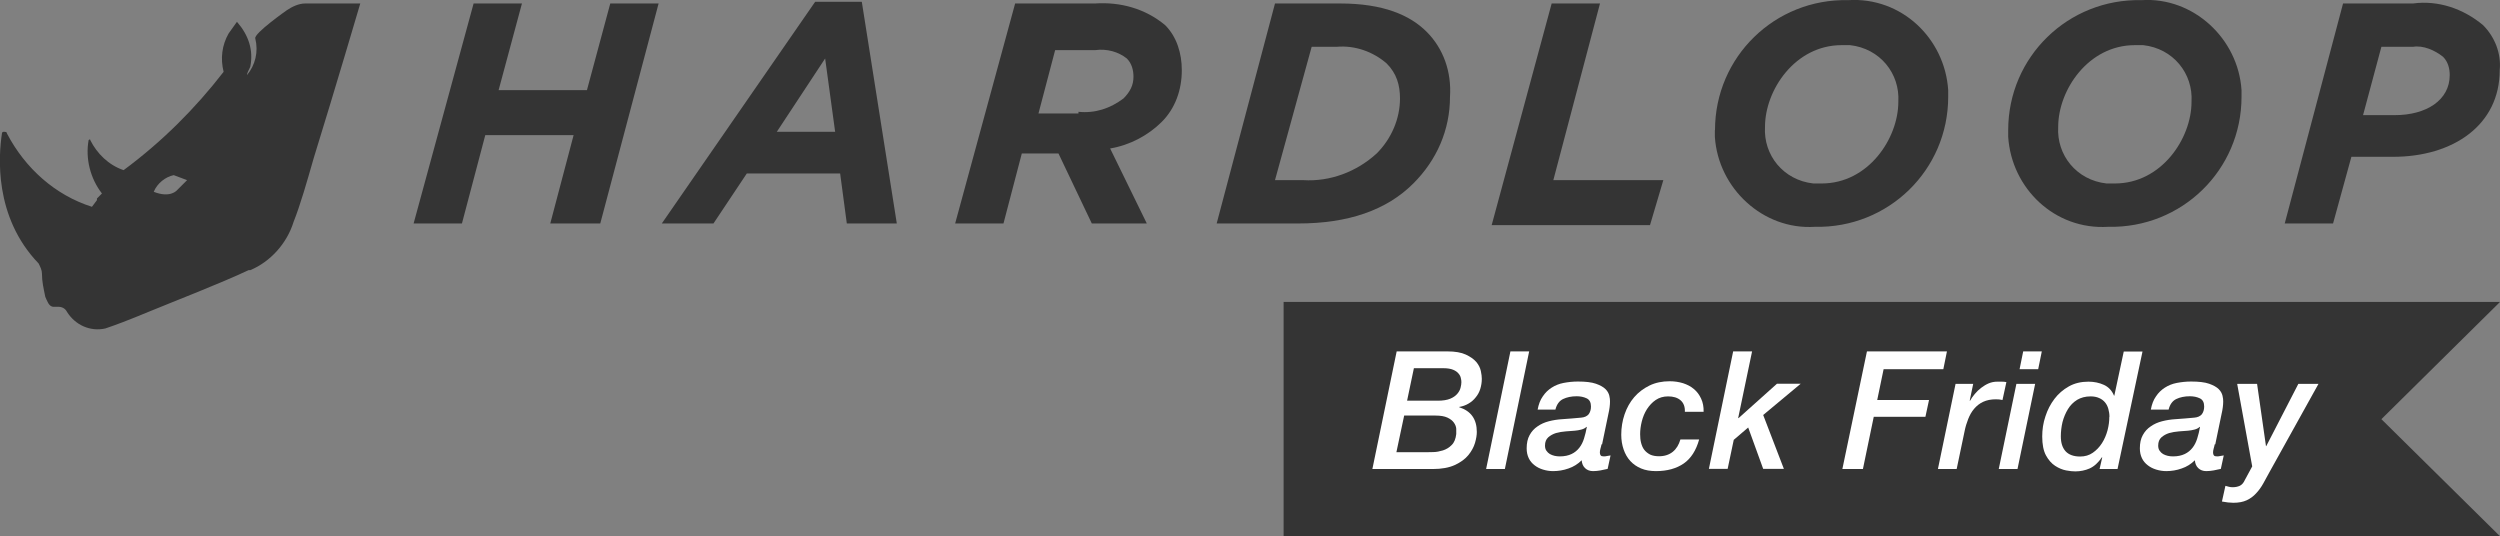
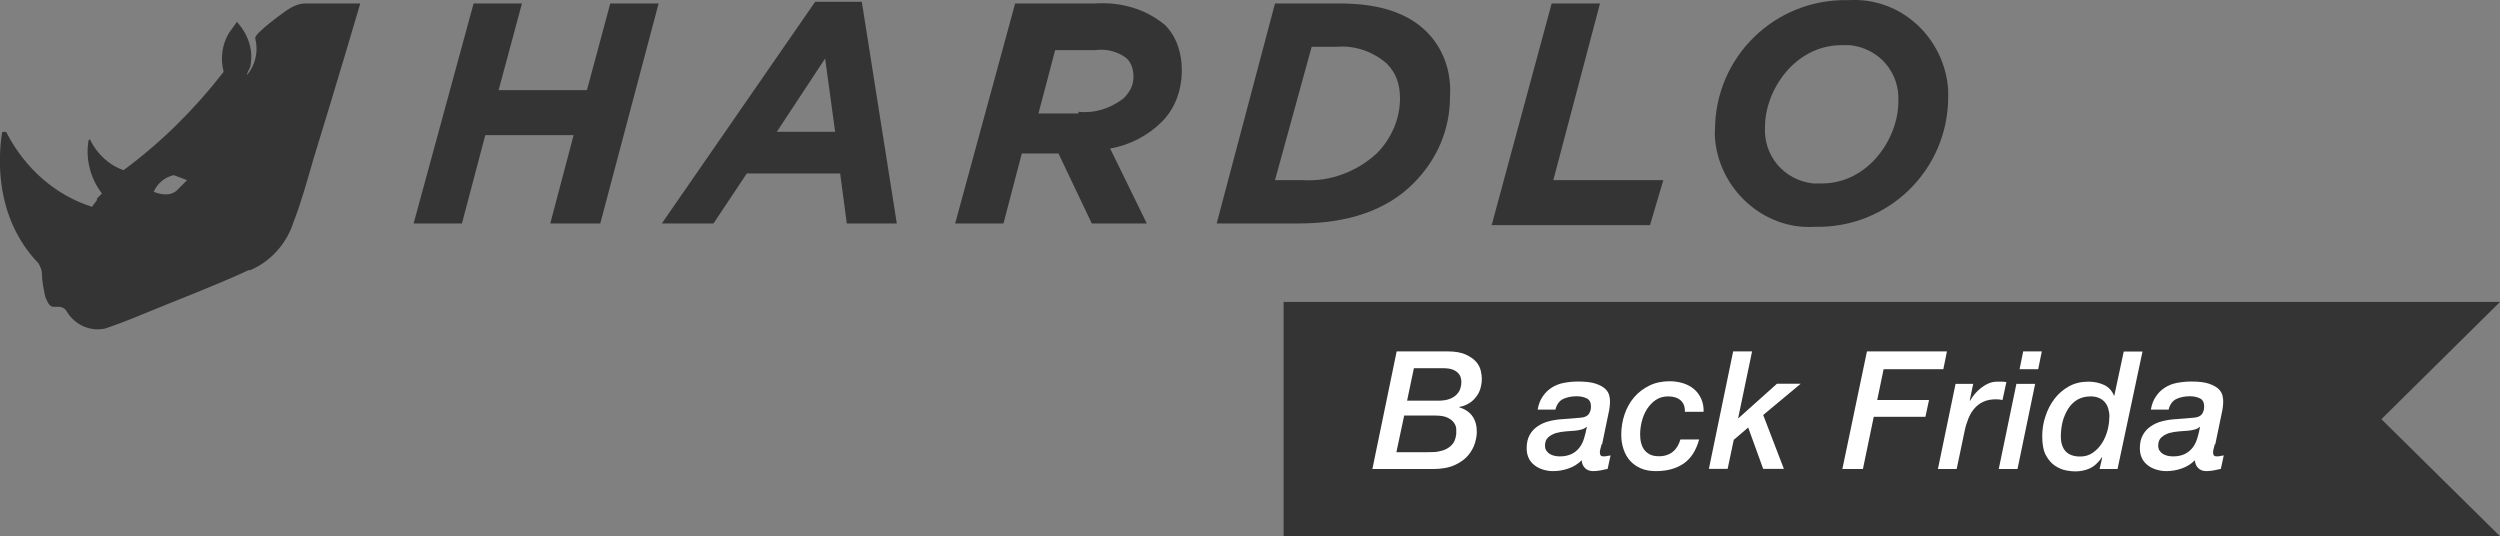
<svg xmlns="http://www.w3.org/2000/svg" id="Calque_1" viewBox="0 0 180 38.61">
  <rect x="0" y="0" width="180" height="38.61" fill="#808080" stroke="none" />
  <defs>
    <style>.cls-1{fill:#fff;}.cls-2{fill:#343434;}</style>
  </defs>
  <g>
    <path class="cls-2" d="M34.1,.25h3.48l-1.68,6.24h6.36l1.68-6.24h3.48l-4.2,15.84h-3.6l1.68-6.36h-6.36l-1.68,6.36h-3.48L34.1,.25Z" />
    <path class="cls-2" d="M58.69,.13h3.36l2.52,15.96h-3.6l-.48-3.6h-6.72l-2.4,3.6h-3.72L58.69,.13Zm1.44,9.36l-.72-5.28-3.48,5.28h4.2Z" />
    <path class="cls-2" d="M73.09,.25h5.76c1.8-.12,3.6,.36,5.04,1.56,.84,.84,1.2,2.04,1.2,3.24,0,1.44-.48,2.76-1.44,3.72-.96,.96-2.28,1.68-3.72,1.92l2.64,5.4h-3.96l-2.4-5.04h-2.64l-1.32,5.04h-3.48L73.09,.25Zm4.56,7.8c1.2,.12,2.28-.24,3.24-.96,.48-.48,.72-.96,.72-1.56,0-.48-.12-.96-.48-1.32-.6-.48-1.44-.72-2.28-.6h-2.88l-1.2,4.56h2.88v-.12Z" />
    <path class="cls-2" d="M91.8,.25h4.68c3.12,0,5.04,.84,6.24,2.04,1.2,1.2,1.8,2.88,1.68,4.68,0,2.4-.96,4.56-2.64,6.24-1.92,1.92-4.68,2.88-8.28,2.88h-5.88L91.8,.25Zm2.04,12.72c1.92,.12,3.84-.6,5.28-1.92,1.08-1.08,1.68-2.52,1.68-3.96,0-.96-.24-1.8-.96-2.52-.96-.84-2.28-1.32-3.6-1.2h-1.8l-2.64,9.6h2.04Z" />
    <path class="cls-2" d="M111.72,.25h3.48l-3.36,12.72h7.92l-.96,3.24h-11.4L111.72,.25Z" />
    <path class="cls-2" d="M123.48,9.37C123.48,4.09,127.8-.11,133.07,.01h0c3.84-.24,6.96,2.76,7.2,6.48v.48c0,5.28-4.32,9.48-9.6,9.36h0c-3.72,.24-6.96-2.76-7.2-6.48v-.48Zm13.2-2.04c.12-2.04-1.32-3.84-3.48-4.08h-.6c-3.36,0-5.52,3.24-5.52,5.88-.12,2.04,1.32,3.84,3.48,4.08h.6c3.36,0,5.52-3.24,5.52-5.88h0Z" />
-     <path class="cls-2" d="M144.59,9.37C144.59,4.09,148.91-.11,154.19,.01h0c3.72-.24,6.96,2.76,7.2,6.48v.48c0,5.28-4.32,9.48-9.6,9.36h0c-3.84,.24-6.96-2.76-7.2-6.48v-.48Zm13.2-2.04c.12-2.04-1.32-3.84-3.48-4.08h-.6c-3.36,0-5.52,3.24-5.52,5.88-.12,2.04,1.32,3.84,3.48,4.08h.6c3.36,0,5.52-3.24,5.52-5.88h0Z" />
-     <path class="cls-2" d="M168.7,.25h5.04c1.8-.24,3.6,.36,5.04,1.56,.84,.84,1.32,2.04,1.2,3.24,0,3.96-3.36,6.24-7.68,6.24h-3l-1.32,4.8h-3.48L168.7,.25Zm3.72,8.04c2.28,0,3.96-1.08,3.96-2.88,0-.48-.12-.96-.48-1.32-.6-.48-1.44-.84-2.16-.72h-2.28l-1.32,4.92h2.28Z" />
    <path class="cls-2" d="M25.94,.25h-3.96c-.48,0-.96,.24-1.32,.48,0,0-2.4,1.68-2.28,2.04,.24,.96,0,1.92-.6,2.64,0-.12,.12-.36,.24-.6,.24-1.2-.12-2.28-.96-3.24h0l-.6,.84c-.48,.84-.6,1.8-.36,2.76h0c-2.04,2.64-4.44,5.04-7.2,7.08-1.08-.36-1.92-1.2-2.4-2.16,0-.12-.12,0-.12,0-.24,1.32,.12,2.76,.96,3.84l-.36,.36v.12l-.36,.48c-2.64-.84-4.8-2.76-6.12-5.28,0-.12-.12-.12-.24-.12,0,0-.12,0-.12,.12-.24,1.56-.6,6,2.64,9.36,.12,.24,.24,.48,.24,.72,0,.6,.12,1.08,.24,1.68,.12,.24,.24,.72,.6,.72h.36c.24,0,.48,.12,.6,.36,.6,.96,1.68,1.44,2.76,1.2,.72-.24,1.68-.6,3.12-1.2h0c2.04-.84,5.16-2.04,7.2-3h.12c1.44-.6,2.64-1.92,3.12-3.48h0c.48-1.2,.96-2.88,1.44-4.56h0C24.14,6.37,25.94,.25,25.94,.25ZM12.75,13.69s-.48,.6-1.68,.12c.24-.6,.84-1.08,1.44-1.2l.96,.36-.72,.72Z" />
  </g>
  <polygon class="cls-2" points="180 38.61 92.42 38.61 92.42 21.74 180 21.74 171.46 30.18 180 38.61" />
  <g>
    <path class="cls-1" d="M100.56,25.3h3.65c.56,0,1.01,.08,1.33,.23s.58,.33,.75,.53,.28,.42,.33,.65c.05,.23,.07,.42,.07,.57,0,.25-.04,.49-.11,.72s-.18,.43-.33,.61c-.14,.18-.31,.33-.52,.45-.2,.12-.43,.2-.67,.24v.02c.85,.27,1.27,.86,1.27,1.78,0,.22-.04,.48-.13,.79-.09,.3-.25,.6-.48,.88-.23,.28-.56,.52-.97,.71-.41,.19-.95,.29-1.59,.29h-4.35l1.75-8.47Zm-.02,7.26h2.12c.13,0,.3,0,.53-.01,.23,0,.46-.05,.7-.12,.24-.08,.45-.2,.63-.39,.19-.18,.29-.45,.33-.79,0-.1,0-.23,0-.38-.01-.15-.07-.3-.17-.44-.1-.14-.25-.26-.46-.36-.21-.1-.5-.15-.88-.15h-2.24l-.56,2.64Zm.77-3.71h2.22c.36,0,.66-.05,.88-.14,.22-.09,.39-.21,.51-.35,.12-.14,.2-.28,.24-.44s.06-.29,.06-.4c0-.09-.01-.19-.04-.3-.02-.11-.08-.23-.17-.33-.09-.11-.22-.2-.39-.27-.17-.07-.41-.11-.71-.11h-2.11l-.49,2.34Z" />
-     <path class="cls-1" d="M108.75,25.3h1.35l-1.75,8.47h-1.35l1.75-8.47Z" />
    <path class="cls-1" d="M115.31,31.99c-.02,.11-.05,.22-.08,.32-.03,.1-.04,.2-.04,.28s.02,.15,.06,.2,.11,.07,.23,.07c.08,0,.16-.01,.24-.03,.08-.02,.16-.03,.24-.04l-.21,.97c-.17,.04-.35,.08-.52,.11s-.35,.05-.53,.05c-.23,0-.42-.07-.57-.21-.15-.14-.23-.33-.25-.57-.27,.27-.59,.47-.95,.59-.36,.13-.74,.19-1.11,.19-.25,0-.49-.04-.72-.11-.23-.07-.43-.17-.61-.31s-.32-.3-.42-.51c-.1-.21-.15-.44-.15-.71,0-.38,.07-.7,.21-.95,.14-.26,.33-.47,.57-.63,.24-.17,.51-.29,.82-.37,.31-.08,.63-.13,.97-.15,.46-.03,.91-.07,1.35-.11,.24-.02,.42-.1,.54-.24,.11-.15,.17-.33,.17-.56,0-.29-.1-.49-.31-.59-.21-.1-.45-.15-.72-.15-.38,0-.71,.07-.98,.2s-.46,.39-.55,.76h-1.28c.07-.38,.19-.7,.37-.95,.17-.26,.39-.47,.64-.63,.25-.16,.54-.28,.86-.34s.66-.1,1.03-.1c.55,0,.99,.05,1.3,.16s.54,.24,.69,.39c.15,.15,.23,.31,.27,.47s.05,.3,.05,.41c0,.27-.04,.58-.12,.92l-.45,2.17Zm-4.07,.09c0,.15,.03,.27,.1,.37,.07,.1,.15,.18,.25,.24,.1,.06,.22,.1,.34,.13,.13,.03,.25,.04,.38,.04,.33,0,.61-.06,.84-.17,.23-.11,.41-.26,.56-.45,.15-.19,.26-.41,.34-.67,.08-.26,.15-.53,.2-.82l-.02-.02c-.09,.09-.22,.16-.38,.2-.16,.04-.31,.07-.46,.08-.19,.02-.41,.03-.66,.05s-.48,.06-.7,.12c-.22,.07-.4,.17-.56,.31-.15,.14-.23,.33-.23,.59Z" />
    <path class="cls-1" d="M121.31,29.67c.02-.38-.09-.66-.31-.85s-.52-.28-.9-.28c-.34,0-.64,.09-.89,.26-.25,.17-.46,.4-.63,.66-.17,.27-.29,.56-.37,.88-.08,.32-.12,.63-.12,.92,0,.23,.02,.44,.07,.63,.05,.19,.12,.36,.23,.5,.11,.14,.25,.25,.42,.34,.17,.08,.39,.12,.64,.12,.4,0,.73-.11,.99-.32,.26-.21,.44-.51,.55-.89h1.35c-.22,.79-.59,1.37-1.11,1.73-.52,.36-1.19,.55-2,.55-.4,0-.76-.06-1.07-.19s-.57-.31-.78-.54-.37-.51-.48-.83c-.11-.32-.17-.67-.17-1.06,0-.51,.08-1,.24-1.47,.16-.47,.39-.88,.69-1.23,.3-.35,.67-.63,1.1-.84,.43-.21,.92-.31,1.46-.31,.34,0,.66,.05,.96,.14,.3,.1,.56,.23,.78,.42,.22,.18,.39,.41,.52,.69,.13,.28,.19,.59,.18,.95h-1.35Z" />
    <path class="cls-1" d="M124.8,25.3h1.35l-1,4.79,.02,.02,2.77-2.48h1.71l-2.7,2.25,1.49,3.88h-1.49l-1.08-2.98-1.04,.89-.44,2.09h-1.35l1.75-8.47Z" />
    <path class="cls-1" d="M134.41,25.3h5.77l-.26,1.28h-4.3l-.46,2.22h3.73l-.26,1.21h-3.72l-.78,3.76h-1.48l1.77-8.47Z" />
    <path class="cls-1" d="M140.79,27.64h1.28l-.25,1.2,.02,.02c.09-.17,.21-.33,.35-.5s.29-.31,.46-.44,.35-.24,.54-.32c.19-.08,.4-.12,.61-.12,.11,0,.22,0,.33,0,.11,0,.22,.01,.33,.03l-.28,1.29c-.08-.02-.16-.03-.24-.04-.08,0-.16-.01-.24-.01-.35,0-.65,.06-.91,.18-.26,.12-.47,.29-.65,.5-.18,.21-.32,.46-.43,.74-.11,.28-.2,.57-.26,.88l-.57,2.72h-1.35l1.27-6.13Z" />
    <path class="cls-1" d="M145.18,27.64h1.35l-1.27,6.13h-1.35l1.27-6.13Zm.49-2.34h1.34l-.26,1.28h-1.34l.26-1.28Z" />
    <path class="cls-1" d="M152.46,33.77h-1.29l.19-.83-.02-.02c-.27,.4-.56,.66-.89,.81-.32,.14-.67,.21-1.03,.21-.17,0-.4-.02-.66-.07s-.53-.16-.79-.33-.48-.42-.66-.75c-.18-.33-.27-.79-.27-1.36,0-.5,.07-.98,.23-1.45,.15-.47,.37-.89,.65-1.26,.28-.37,.63-.67,1.04-.9,.41-.23,.88-.34,1.41-.34,.41,0,.78,.08,1.11,.23,.33,.15,.58,.41,.73,.78h.02l.68-3.18h1.35l-1.8,8.47Zm-.58-3.76c0-.2-.03-.39-.08-.57-.05-.18-.13-.34-.24-.47-.11-.13-.25-.24-.42-.31-.17-.08-.38-.12-.62-.12-.38,0-.7,.09-.97,.25-.27,.17-.49,.39-.66,.67s-.3,.59-.39,.93c-.08,.34-.12,.69-.12,1.03,0,.46,.11,.81,.34,1.07,.23,.25,.58,.38,1.05,.38,.35,0,.65-.09,.91-.27,.26-.18,.48-.41,.66-.69,.18-.28,.31-.59,.4-.92,.09-.34,.13-.66,.13-.97Z" />
    <path class="cls-1" d="M159.46,31.99c-.02,.11-.05,.22-.08,.32-.03,.1-.04,.2-.04,.28s.02,.15,.06,.2,.11,.07,.23,.07c.08,0,.16-.01,.24-.03,.08-.02,.16-.03,.24-.04l-.21,.97c-.17,.04-.35,.08-.52,.11s-.35,.05-.53,.05c-.23,0-.42-.07-.57-.21-.15-.14-.23-.33-.25-.57-.27,.27-.59,.47-.95,.59-.36,.13-.74,.19-1.11,.19-.25,0-.49-.04-.72-.11-.23-.07-.43-.17-.61-.31s-.32-.3-.42-.51c-.1-.21-.15-.44-.15-.71,0-.38,.07-.7,.21-.95,.14-.26,.33-.47,.57-.63,.24-.17,.51-.29,.82-.37,.31-.08,.63-.13,.97-.15,.46-.03,.91-.07,1.35-.11,.24-.02,.42-.1,.54-.24,.11-.15,.17-.33,.17-.56,0-.29-.1-.49-.31-.59-.21-.1-.45-.15-.72-.15-.38,0-.71,.07-.98,.2s-.46,.39-.55,.76h-1.28c.07-.38,.19-.7,.37-.95,.17-.26,.39-.47,.64-.63,.25-.16,.54-.28,.86-.34s.66-.1,1.03-.1c.55,0,.99,.05,1.3,.16s.54,.24,.69,.39c.15,.15,.23,.31,.27,.47s.05,.3,.05,.41c0,.27-.04,.58-.12,.92l-.45,2.17Zm-4.07,.09c0,.15,.03,.27,.1,.37,.07,.1,.15,.18,.25,.24,.1,.06,.22,.1,.34,.13,.13,.03,.25,.04,.38,.04,.33,0,.61-.06,.84-.17,.23-.11,.41-.26,.56-.45,.15-.19,.26-.41,.34-.67,.08-.26,.15-.53,.2-.82l-.02-.02c-.09,.09-.22,.16-.38,.2-.16,.04-.31,.07-.46,.08-.19,.02-.41,.03-.66,.05s-.48,.06-.7,.12c-.22,.07-.4,.17-.56,.31-.15,.14-.23,.33-.23,.59Z" />
-     <path class="cls-1" d="M161.09,27.64h1.42l.64,4.48h.02l2.31-4.48h1.45l-3.51,6.32c-.16,.29-.31,.57-.46,.84-.15,.27-.32,.51-.52,.72-.19,.21-.42,.38-.68,.5-.26,.12-.58,.18-.96,.18-.23,0-.5-.03-.82-.09l.25-1.13c.09,.02,.17,.05,.26,.07,.09,.02,.17,.03,.26,.03,.21,0,.38-.04,.53-.11,.15-.08,.26-.21,.35-.41l.53-.98-1.08-5.93Z" />
  </g>
</svg>